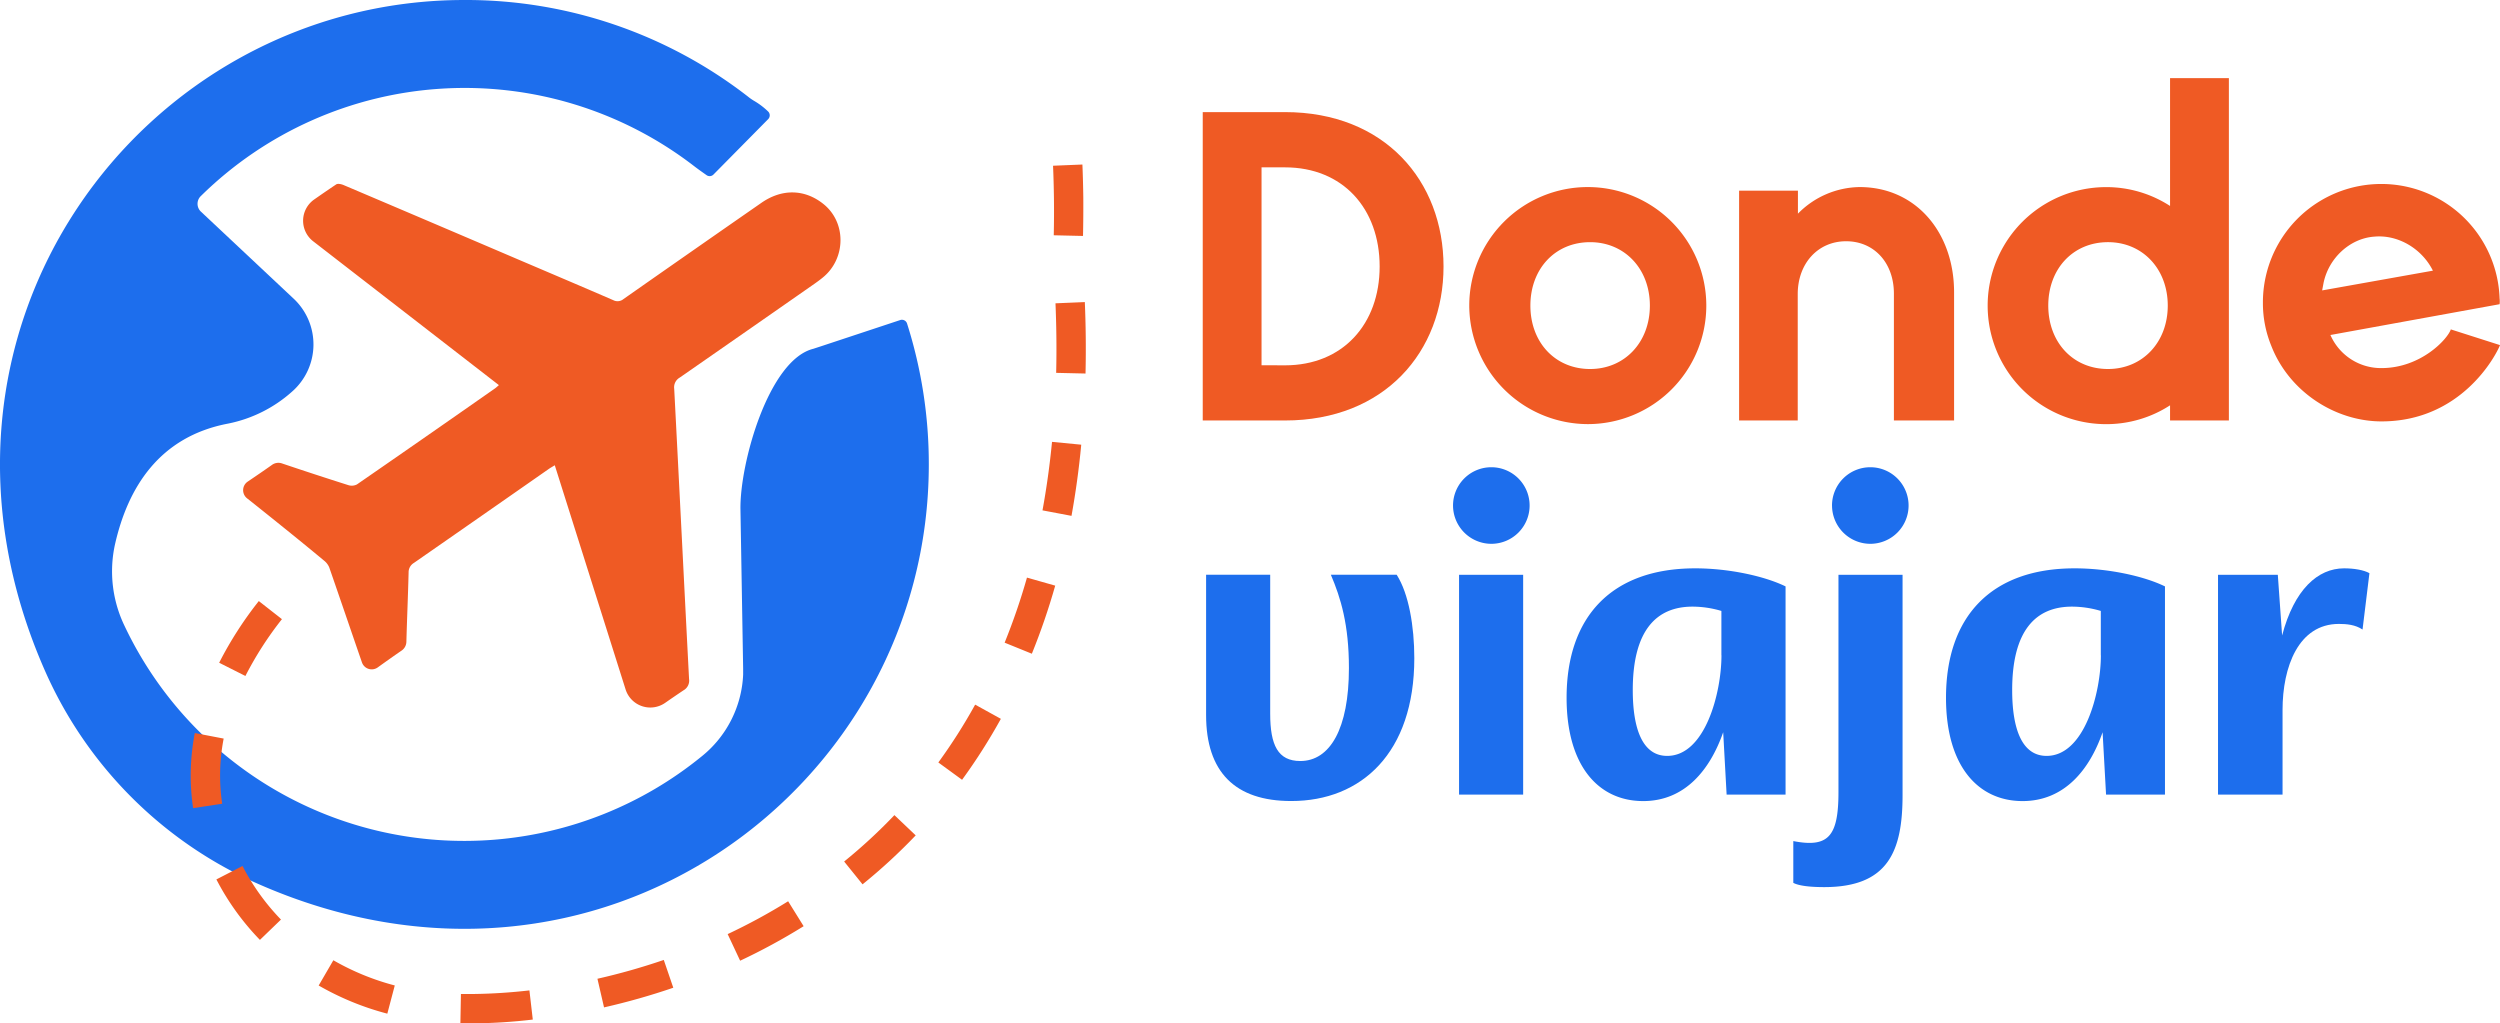
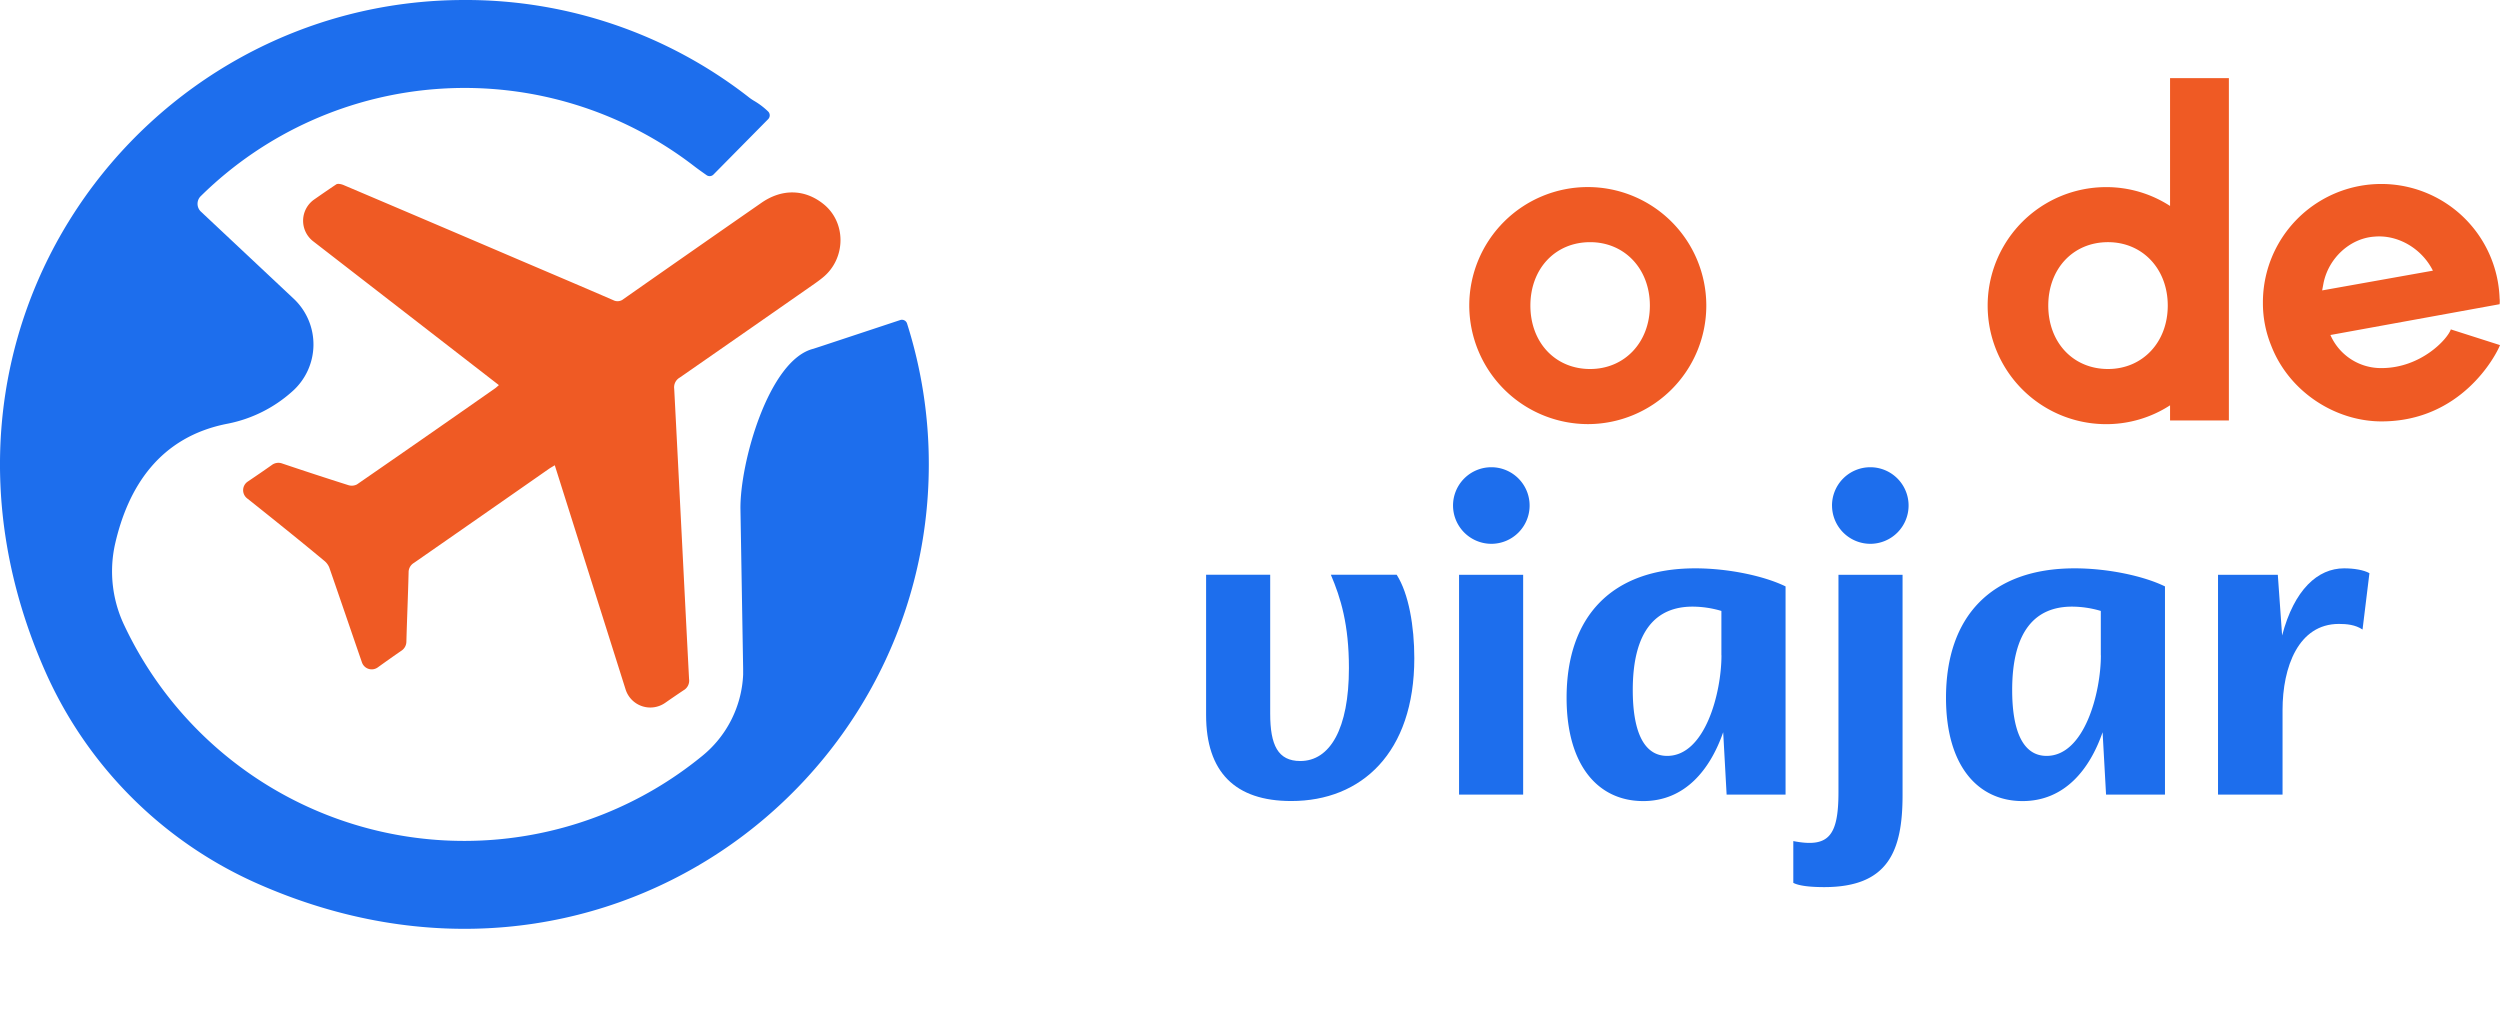
<svg xmlns="http://www.w3.org/2000/svg" viewBox="0 0 1033.58 423.1">
  <defs>
    <style>.cls-1{fill:#ef5a24;}.cls-2{fill:#1d6eed;}</style>
  </defs>
  <title>horizontal-color</title>
  <g id="Capa_2" data-name="Capa 2">
    <g id="Capa_1-2" data-name="Capa 1">
-       <path class="cls-1" d="M497.25,46.35h34c41.23,0,65.55,28.5,65.55,63.84,0,35.15-24.32,63.65-65.55,63.65h-34Zm34,104.69c23.94,0,39.14-17.1,39.14-40.85,0-23.94-15.2-41-39.14-41h-9.69V151Z" />
      <path class="cls-1" d="M607.44,126.34a49,49,0,1,1,49,49A49.14,49.14,0,0,1,607.44,126.34Zm74.67,0c0-15.2-10.45-26.22-24.7-26.22-14.44,0-24.7,11-24.7,26.22s10.26,26.22,24.7,26.22C671.66,152.56,682.11,141.54,682.11,126.34Z" />
-       <path class="cls-1" d="M807.88,120.83v53H783V121.4c0-12.73-8.17-21.66-19.76-21.66s-20,9.12-20,21.85v52.25H719v-95h24.32v9.5a36.36,36.36,0,0,1,25.46-11C792.11,77.32,807.88,96.13,807.88,120.83Z" />
      <path class="cls-1" d="M921.49,32.29V173.84H897.17v-6.27a48.41,48.41,0,0,1-26.41,7.79,49,49,0,1,1,0-98,48.41,48.41,0,0,1,26.41,7.79V32.29Zm-25.27,94.05c0-15.2-10.45-26.22-24.7-26.22-14.44,0-24.7,11-24.7,26.22s10.26,26.22,24.7,26.22C885.77,152.56,896.22,141.54,896.22,126.34Z" />
      <path class="cls-1" d="M1033.58,142.68c-1.71,4.37-16,31.54-49,31.54-19,0-38.19-12.16-45.6-31.35a46.45,46.45,0,0,1-3.42-17.67,48.94,48.94,0,0,1,97.85-1.9,10.7,10.7,0,0,1,0,2.47L963.47,138.5a22.82,22.82,0,0,0,21.09,13.68c16.34,0,27.36-12,28.69-16Zm-73.53-22.61,45.79-8.17c-4.56-9.12-14.44-15-24.32-14.06-10.07.76-18.81,8.93-20.9,19.19Z" />
      <path class="cls-2" d="M498.64,295.62v-58h26.5v57.44c0,13,3.2,19.57,12.45,19.57,12.27,0,20.1-13.34,20.1-38.42,0-18-3.38-29-7.47-38.59h27.21c5,7.82,7.29,21.34,7.29,34.5,0,39.13-21.87,59.05-50.86,59.05C510.56,331.19,498.64,319.1,498.64,295.62Z" />
      <path class="cls-2" d="M600.73,209a15.83,15.83,0,1,1,15.83,15.83A15.87,15.87,0,0,1,600.73,209Zm2.49,28.64h26.5v90.88h-26.5Z" />
      <path class="cls-2" d="M647.68,288.5c0-33.61,18.68-53.53,53.18-53.53,13.87,0,28.63,3.2,37.35,7.47v86.08H713.84l-1.42-25.79c-5.34,15.3-15.65,28.46-33.08,28.46C660.84,331.19,647.68,316.61,647.68,288.5Zm64-17.6V252.58a42.14,42.14,0,0,0-11.92-1.78c-14.94,0-24.72,9.78-24.72,34.5,0,16.19,4.09,27.21,14.23,27.21C705,312.51,711.71,286.37,711.71,270.9Z" />
      <path class="cls-2" d="M741.41,365V347.73c14.58,2.84,18.67-2,18.67-20.28V237.64h26.5V328.7c0,23.12-5.87,38.06-32.37,38.06C748.34,366.76,743.72,366.23,741.41,365Zm16-156a15.83,15.83,0,1,1,15.82,15.83A15.86,15.86,0,0,1,757.42,209Z" />
      <path class="cls-2" d="M804.54,288.5c0-33.61,18.68-53.53,53.18-53.53,13.88,0,28.64,3.2,37.35,7.47v86.08H870.71l-1.43-25.79C864,318,853.63,331.19,836.2,331.19,817.71,331.19,804.54,316.61,804.54,288.5Zm64-17.6V252.58a42.14,42.14,0,0,0-11.92-1.78c-14.93,0-24.72,9.78-24.72,34.5,0,16.19,4.1,27.21,14.23,27.21C861.81,312.51,868.57,286.37,868.57,270.9Z" />
      <path class="cls-2" d="M917,237.64h24.72l1.78,25.08c5-19,14.76-27.75,25.61-27.75,4.27,0,8.18.71,10.49,2l-2.85,23.3c-3-2-6.58-2.32-9.78-2.32-16.72,0-23.29,17.79-23.29,35.57v35H917Z" />
      <path class="cls-1" d="M102.4,199.12c3.38-2.29,6.75-4.58,10.08-6.94a4.52,4.52,0,0,1,4.06-.6q13.71,4.63,27.5,9a4.63,4.63,0,0,0,3.54-.31q28.66-19.8,57.19-39.78c.41-.29.77-.65,1.49-1.27L129.47,99.75a10.73,10.73,0,0,1,.46-17.3c3-2.1,6-4.17,9.06-6.21.67-.45,2.14-.12,3.06.27q36.6,15.54,73.14,31.17c12.79,5.46,25.59,10.88,38.34,16.41a3.82,3.82,0,0,0,4.25-.46q28.43-19.92,56.92-39.71c8.56-6,18-5.77,25.73.42,9.58,7.67,9.31,22.58-.2,30.35-1.13.93-2.31,1.8-3.51,2.64q-27.81,19.41-55.67,38.76a4.63,4.63,0,0,0-2.31,4.66c2.09,40,4.06,80,6.14,120a4.57,4.57,0,0,1-2.3,4.65q-3.82,2.56-7.61,5.2A10.72,10.72,0,0,1,258.63,285l-29.27-92.65c-1,.63-1.82,1.07-2.56,1.59Q199,213.35,171.13,232.72a4.49,4.49,0,0,0-2.2,4c-.24,9.56-.66,19.11-.92,28.67a4.52,4.52,0,0,1-2,3.6c-3.31,2.27-6.58,4.6-9.84,6.94a4.27,4.27,0,0,1-6.53-2.07c-3.24-9.36-9.82-28.64-13.52-39.27A6.92,6.92,0,0,0,134,231.8q-8.81-7.32-17.73-14.48-7.05-5.69-14.14-11.31A4.28,4.28,0,0,1,102.4,199.12Z" />
      <path class="cls-2" d="M375,133.74a2.22,2.22,0,0,0-2.82-1.42l-32.4,10.73v0l-3.52,1.15c-18.48,4.62-30.45,47.4-30.13,66.44l1.11,65.74c0,.84,0,1.68,0,2.51A45.9,45.9,0,0,1,290,312.79,155.37,155.37,0,0,1,51.53,258.85a51.87,51.87,0,0,1-4-33.74c5.31-23.52,18.32-44.61,46.86-50a56.17,56.17,0,0,0,26.34-13.19h0a25.93,25.93,0,0,0,.66-38.45l-38.35-36a4.44,4.44,0,0,1,0-6.42,155.41,155.41,0,0,1,203.89-12.4c1.79,1.38,3.84,2.81,5.2,3.77a2.2,2.2,0,0,0,2.84-.26L317.6,49.24a2.23,2.23,0,0,0-.07-3.18,30.47,30.47,0,0,0-5.83-4.4,21.12,21.12,0,0,1-2.56-1.8A190.2,190.2,0,0,0,192,0C58.47,0-43.66,137,18.82,277.83a172.06,172.06,0,0,0,87.36,87.36C247,427.66,384,325.53,384,192A191.74,191.74,0,0,0,375,133.74Z" />
-       <path class="cls-1" d="M196.34,423.08c-2,0-4,0-6,0l.22-12.14c1.81,0,3.67,0,5.59,0h.1a224.92,224.92,0,0,0,22.63-1.48l1.39,12.06A223.62,223.62,0,0,1,196.34,423.08Zm-36.21-4a115.36,115.36,0,0,1-28.38-11.64L137.82,397a103.38,103.38,0,0,0,25.39,10.42Zm89.59-2.62L247,404.65a266.81,266.81,0,0,0,27.43-7.78l3.93,11.49A280.11,280.11,0,0,1,249.72,416.49ZM306,397.19l-5.16-11a244.58,244.58,0,0,0,25-13.58l6.41,10.31A256,256,0,0,1,306,397.19Zm-198.54-8.61a105.42,105.42,0,0,1-18-25l10.8-5.55a93.15,93.15,0,0,0,15.9,22.15Zm249.12-23L349,356.18A219.63,219.63,0,0,0,369.78,337l8.8,8.37A232.28,232.28,0,0,1,356.61,365.61ZM79.85,334.11a89,89,0,0,1-1-12.3,93.3,93.3,0,0,1,1.69-18.75l11.93,2.29A80.88,80.88,0,0,0,91,321.66a77.35,77.35,0,0,0,.87,10.63Zm317.9-11.72-9.81-7.16a226.93,226.93,0,0,0,15.22-23.91l10.63,5.87A239.18,239.18,0,0,1,397.75,322.39ZM101.46,279.47,90.61,274A152.6,152.6,0,0,1,107,248.5l9.56,7.48A141.59,141.59,0,0,0,101.46,279.47Zm325.14-9.2-11.25-4.57a263.35,263.35,0,0,0,9.23-26.9l11.68,3.32A274.84,274.84,0,0,1,426.6,270.27Zm16.38-57L431,211c1.68-9.13,3-18.65,3.94-28.32l12.08,1.17C446.08,193.89,444.71,203.76,443,213.22Zm5.81-58.84-12.14-.28c.12-5,.15-10.19.08-15.34-.05-4.43-.18-8.94-.36-13.41l12.13-.51c.19,4.59.32,9.22.37,13.77C448.94,143.9,448.91,149.2,448.79,154.38Zm-1-56.88-12.14-.28c.12-5,.14-10.19.08-15.34-.06-4.43-.18-8.94-.37-13.41l12.14-.5c.19,4.58.31,9.21.37,13.76C447.9,87,447.87,92.32,447.75,97.5Z" />
    </g>
  </g>
</svg>